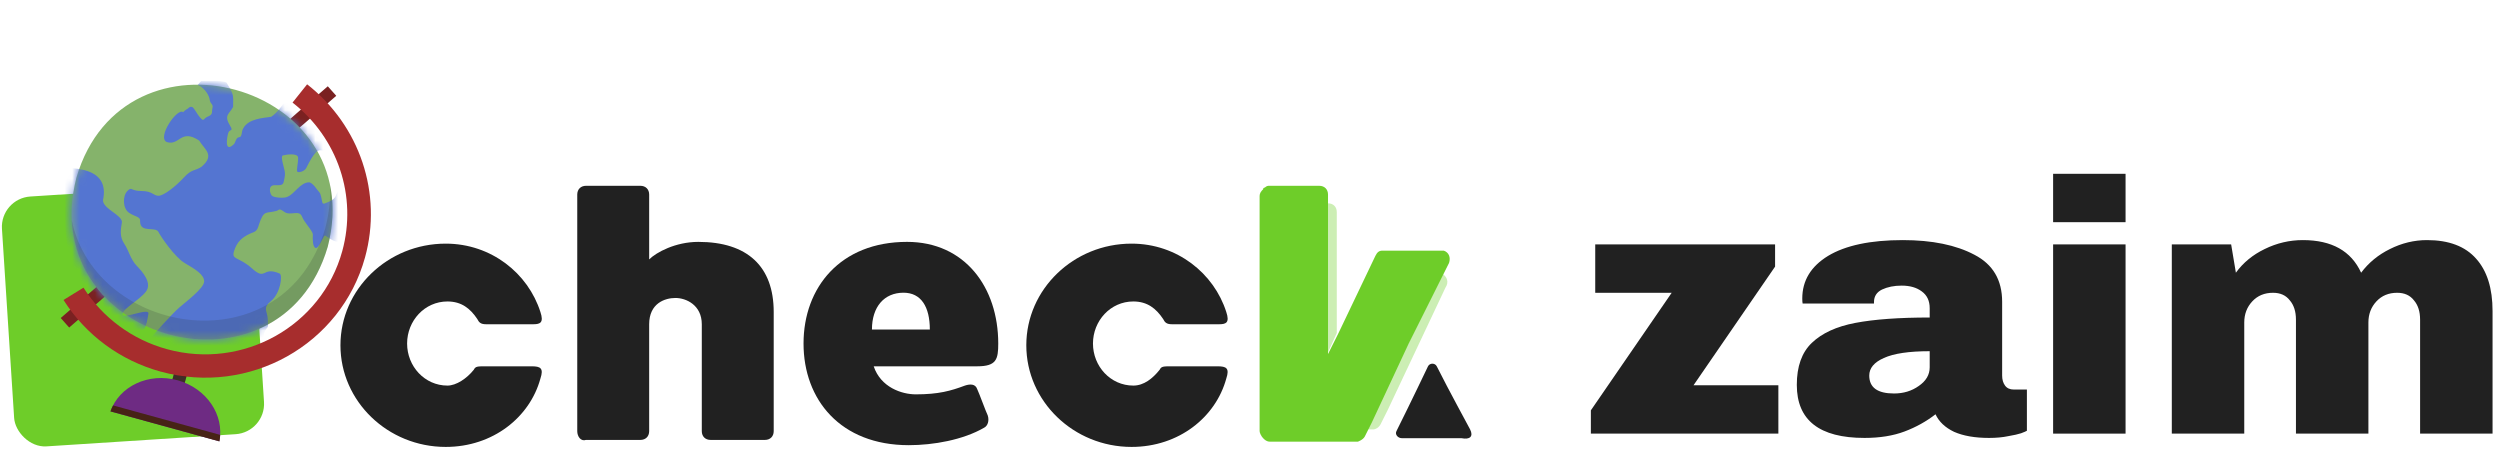
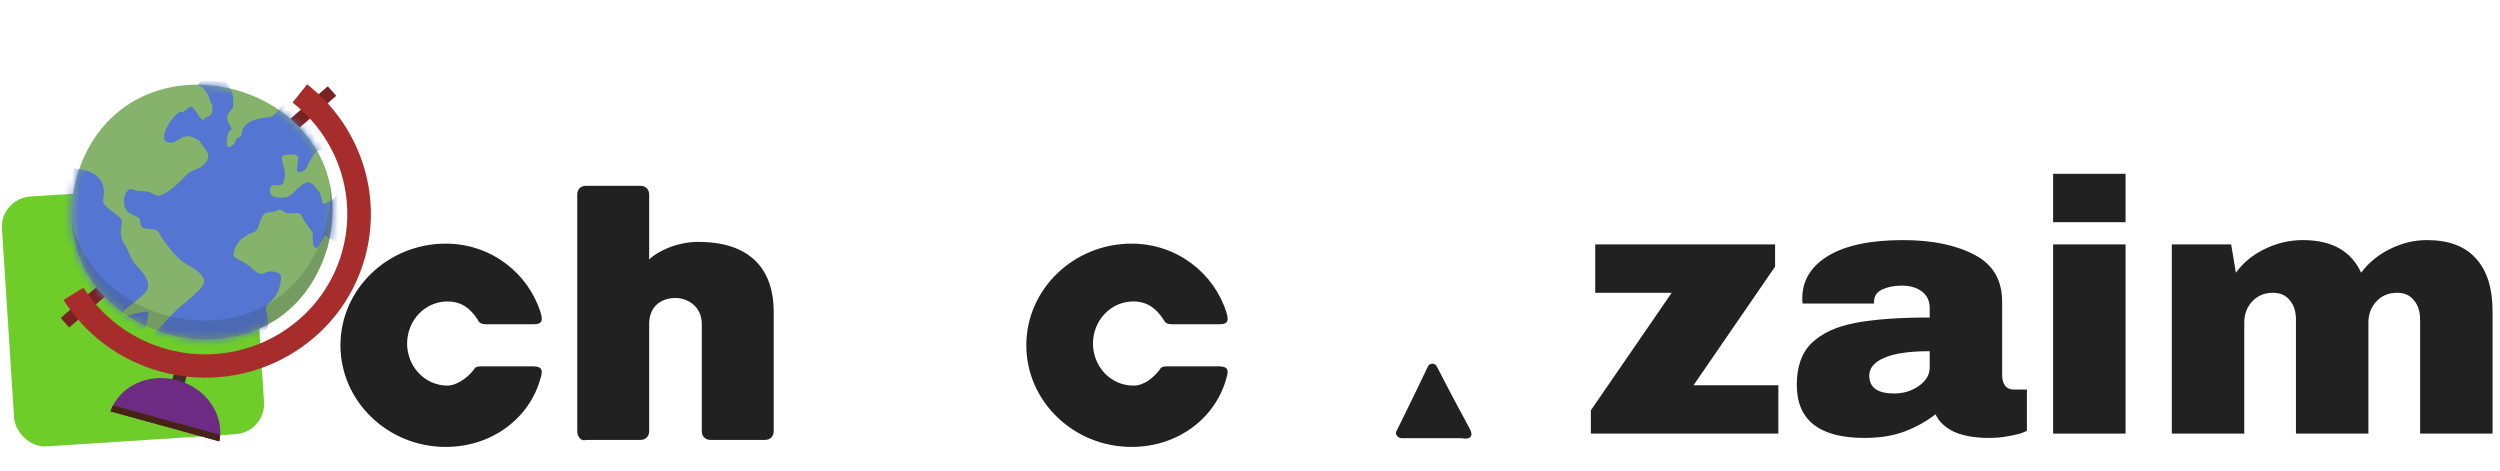
<svg xmlns="http://www.w3.org/2000/svg" width="329" height="62" viewBox="0 0 329 62" fill="none">
  <path d="M62.346 48.667C62.577 48.206 62.808 48.206 63.962 48.206C64.424 48.206 68.81 48.206 69.964 48.206C71.118 48.206 71.58 48.437 71.118 49.821C69.734 54.895 64.886 58.815 58.653 58.815C51.035 58.815 44.803 52.819 44.803 45.439C44.803 38.058 51.035 32.062 58.653 32.062C64.655 32.062 69.503 35.983 71.118 41.057C71.58 42.44 71.118 42.671 70.195 42.671C69.272 42.671 64.655 42.671 63.962 42.671C63.27 42.671 63.039 42.44 62.808 41.979C61.885 40.595 60.731 39.673 58.884 39.673C55.883 39.673 53.575 42.21 53.575 45.208C53.575 48.206 55.883 50.743 58.884 50.743C60.038 50.743 61.423 49.821 62.346 48.667Z" fill="#212121" />
  <path d="M75.966 56.74V25.605C75.966 24.913 76.428 24.451 77.12 24.451H84.276C84.969 24.451 85.431 24.913 85.431 25.605V34.138C86.354 33.216 88.893 31.832 91.894 31.832C98.358 31.832 101.82 35.061 101.82 41.057V56.74C101.82 57.432 101.359 57.893 100.666 57.893H93.51C92.818 57.893 92.356 57.432 92.356 56.74V42.672C92.356 40.135 90.278 39.212 88.893 39.212C87.508 39.212 85.431 39.904 85.431 42.672C85.431 44.055 85.431 56.74 85.431 56.74C85.431 57.432 84.969 57.893 84.276 57.893H77.12C76.428 58.124 75.966 57.432 75.966 56.74Z" fill="#212121" />
-   <path d="M114.979 48.206C115.902 50.974 118.672 51.897 120.519 51.897C123.52 51.897 125.136 51.435 126.983 50.743C127.675 50.513 128.368 50.513 128.599 51.205C128.829 51.666 129.753 54.203 129.984 54.664C130.214 55.356 129.984 56.048 129.522 56.279C126.752 57.893 122.827 58.585 119.596 58.585C110.593 58.585 105.745 52.588 105.745 45.208C105.745 37.828 110.593 31.831 119.365 31.831C126.983 31.831 131.369 37.828 131.369 45.208C131.369 47.284 131.138 48.206 128.599 48.206C127.213 48.206 123.52 48.206 114.979 48.206ZM114.748 43.363H122.366C122.366 40.365 121.212 38.52 118.903 38.52C116.364 38.52 114.748 40.365 114.748 43.363Z" fill="#212121" />
  <path d="M152.606 48.667C152.837 48.206 153.067 48.206 154.222 48.206C154.683 48.206 159.069 48.206 160.224 48.206C161.378 48.206 161.839 48.437 161.378 49.821C159.993 54.895 155.145 58.815 148.912 58.815C141.295 58.815 135.062 52.819 135.062 45.439C135.062 38.058 141.295 32.062 148.912 32.062C154.914 32.062 159.762 35.983 161.378 41.057C161.839 42.44 161.378 42.671 160.454 42.671C159.531 42.671 154.914 42.671 154.222 42.671C153.529 42.671 153.298 42.44 153.067 41.979C152.144 40.595 150.99 39.673 149.143 39.673C146.142 39.673 143.834 42.21 143.834 45.208C143.834 48.206 146.142 50.743 149.143 50.743C150.528 50.743 151.682 49.821 152.606 48.667Z" fill="#212121" />
-   <path d="M193.465 56.509C193.234 56.048 190.695 51.435 189.079 48.207C188.848 47.745 188.156 47.745 187.925 48.207C187.925 48.207 185.616 53.05 183.77 56.74C183.539 57.201 184 57.663 184.462 57.663H192.311C193.465 57.893 193.927 57.432 193.465 56.509Z" fill="#212121" />
-   <path opacity="0.35" d="M189.772 35.983L179.846 56.51C179.846 56.51 180.538 56.51 180.769 56.51C181 56.51 181.462 56.279 181.692 55.818L182.616 53.972L190.234 37.828C190.695 37.136 190.464 36.444 189.772 35.983Z" fill="#6ECD29" />
-   <path opacity="0.35" d="M175.921 43.825V27.911C175.921 27.219 175.459 26.758 174.767 26.758V46.362L175.921 43.825Z" fill="#6ECD29" />
-   <path d="M190.002 32.985H181.923C181.461 32.985 181.23 33.216 180.999 33.677L176.152 43.825L174.767 46.592V26.988V25.605C174.767 24.913 174.305 24.451 173.612 24.451H166.918C166.687 24.451 166.456 24.682 166.456 24.682C166.456 24.682 166.225 24.682 166.225 24.913C165.995 25.143 165.764 25.374 165.764 25.835V56.74C165.764 56.971 165.995 57.432 166.225 57.663C166.456 57.893 166.687 58.124 167.149 58.124H173.612H174.074H178.691C178.691 58.124 179.383 57.893 179.614 57.432L180.538 55.587L185.385 45.209L187.232 41.518L190.695 34.599C190.926 33.907 190.695 33.216 190.002 32.985Z" fill="#6ECD29" />
+   <path d="M193.465 56.509C193.234 56.048 190.695 51.435 189.079 48.207C188.848 47.745 188.156 47.745 187.925 48.207C187.925 48.207 185.616 53.05 183.77 56.74C183.539 57.201 184 57.663 184.462 57.663H192.311C193.465 57.893 193.927 57.432 193.465 56.509" fill="#212121" />
  <path d="M222.869 50.698H234.033V57.065H209.358V53.999L219.994 38.53H209.933V32.163H233.601V35.087L222.869 50.698Z" fill="#212121" />
  <path d="M250.402 31.597C254.267 31.597 257.414 32.242 259.841 33.531C262.269 34.788 263.482 36.848 263.482 39.709V49.425C263.482 49.959 263.61 50.399 263.866 50.745C264.121 51.091 264.504 51.264 265.016 51.264H266.74V56.688C266.645 56.751 266.389 56.861 265.974 57.018C265.59 57.144 265.032 57.269 264.297 57.395C263.562 57.552 262.716 57.631 261.758 57.631C259.905 57.631 258.372 57.364 257.158 56.829C255.976 56.263 255.162 55.493 254.714 54.518C253.501 55.462 252.143 56.216 250.642 56.782C249.141 57.348 247.384 57.631 245.372 57.631C239.431 57.631 236.46 55.304 236.46 50.651C236.46 48.23 237.115 46.39 238.424 45.133C239.766 43.844 241.682 42.963 244.174 42.492C246.665 42.02 249.923 41.784 253.948 41.784V40.558C253.948 39.583 253.597 38.844 252.894 38.341C252.223 37.838 251.345 37.587 250.259 37.587C249.268 37.587 248.406 37.76 247.671 38.105C246.969 38.451 246.617 39.002 246.617 39.756V39.945H237.227C237.195 39.788 237.179 39.568 237.179 39.285C237.179 36.926 238.313 35.056 240.58 33.672C242.88 32.289 246.154 31.597 250.402 31.597ZM253.948 46.218C251.233 46.218 249.221 46.516 247.911 47.114C246.633 47.68 245.994 48.45 245.994 49.425C245.994 50.997 247.08 51.783 249.253 51.783C250.498 51.783 251.584 51.453 252.511 50.792C253.469 50.132 253.948 49.315 253.948 48.34V46.218Z" fill="#212121" />
  <path d="M270.19 29.239V22.872H279.724V29.239H270.19ZM270.19 57.065V32.163H279.724V57.065H270.19Z" fill="#212121" />
  <path d="M319.396 31.597C322.27 31.597 324.426 32.414 325.864 34.05C327.301 35.653 328.02 37.948 328.02 40.935V57.065H318.485V42.067C318.485 40.998 318.214 40.149 317.671 39.52C317.16 38.86 316.425 38.53 315.467 38.53C314.349 38.53 313.439 38.907 312.736 39.662C312.033 40.416 311.682 41.344 311.682 42.444V57.065H302.147V42.067C302.147 40.998 301.876 40.149 301.333 39.52C300.822 38.86 300.087 38.53 299.129 38.53C298.011 38.53 297.101 38.907 296.398 39.662C295.695 40.416 295.344 41.344 295.344 42.444V57.065H285.809V32.163H293.619L294.242 35.889C295.2 34.568 296.462 33.531 298.027 32.776C299.624 31.99 301.301 31.597 303.058 31.597C306.859 31.597 309.414 33.028 310.724 35.889C311.714 34.568 312.975 33.531 314.509 32.776C316.074 31.99 317.703 31.597 319.396 31.597Z" fill="#212121" />
  <rect y="26.118" width="32.95" height="32.95" rx="4" transform="rotate(-3.686 0 26.118)" fill="#6ECD29" />
  <g clip-path="url(#clip0_436_740)">
    <path d="M24.955 48.039L23.333 47.592L21.64 53.741L23.262 54.188L24.955 48.039Z" fill="#3C1D0E" />
    <g style="mix-blend-mode:multiply" opacity="0.3">
      <path d="M23.333 47.592L23.053 48.609C23.618 48.706 24.179 48.774 24.74 48.822L24.955 48.039L23.333 47.592Z" fill="#455668" />
    </g>
    <path d="M43.137 11.355L7.99 41.852L9.105 43.104L44.251 12.607L43.137 11.355Z" fill="#7A2121" />
    <path d="M43.133 32.466C36.859 53.803 4.523 44.895 10.061 23.359C16.335 2.022 48.671 10.929 43.133 32.466Z" fill="#85B36B" />
    <mask id="mask0_436_740" style="mask-type:luminance" maskUnits="userSpaceOnUse" x="9" y="11" width="35" height="34">
      <path d="M43.133 32.466C36.859 53.803 4.523 44.895 10.061 23.359C16.335 2.022 48.671 10.929 43.133 32.466Z" fill="white" />
    </mask>
    <g mask="url(#mask0_436_740)">
      <path d="M46.082 28.231C46.708 27.642 46.789 27.818 46.867 27.024C46.94 26.233 46.039 24.411 45.1 24.761C43.779 25.387 44.786 25.96 43.072 26.638C42.794 26.715 42.511 26.991 42.41 26.609C42.308 26.227 42.251 25.5 42.004 25.278C41.757 25.056 41.212 24.044 40.658 23.992C39.496 24.021 38.742 25.557 37.816 25.899C37.498 26.107 36.048 26.043 35.771 25.743C35.55 25.529 35.194 24.365 36.148 24.374C37.102 24.383 37.259 24.376 37.379 23.748C37.501 23.12 37.539 22.98 37.464 22.502C37.389 22.024 36.86 20.558 37.227 20.456C37.595 20.353 39.213 20.087 39.233 20.754C39.255 21.421 38.97 22.459 39.136 22.605C39.302 22.751 40.076 22.56 40.301 22.114C42.297 18.071 42.172 20.886 43.137 19.19C43.544 18.186 46.153 16.569 46.153 16.569L47.724 16.29L40.812 7.437L39.803 11.104C38.074 11.884 37.144 14.451 35.687 15.367C34.565 15.549 32.717 15.603 32.008 16.892C31.733 17.324 31.909 18.031 31.46 18.061C31.01 18.091 30.997 18.849 30.721 19.027C29.492 20.164 29.876 17.976 30.049 17.472C30.179 17 30.763 17.314 30.296 16.574C29.409 15.122 30.178 15.041 30.679 14.066C30.725 12.348 30.709 12.341 29.799 10.852C29.131 10.534 27.08 10.667 26.467 10.646L26.019 11.184C26.619 11.374 27.523 12.304 27.616 13.222C27.697 13.677 28.092 13.732 27.962 14.204C27.832 14.677 28.088 15.051 27.398 15.319C26.707 15.586 26.892 16.095 26.355 15.489C25.817 14.883 25.529 14.092 25.223 14.061C24.921 14.028 24.782 14.244 24.782 14.244C24.782 14.244 24.187 14.588 24.117 14.772C23.38 14.089 20.609 18.069 21.945 18.694C23.657 19.227 23.754 16.879 26.211 18.499C26.899 19.667 28.341 20.386 26.531 21.938C25.611 22.546 25.263 22.197 24.184 23.373C23.105 24.549 21.558 25.747 20.875 25.762C20.192 25.777 20.072 25.134 18.598 25.135C17.124 25.136 17.398 24.5 16.762 25.137C16.125 25.774 16.137 27.404 16.957 27.983C17.776 28.563 18.524 28.465 18.437 29.153C18.471 30.755 20.492 29.71 20.878 30.57C21.14 31.116 23.008 33.866 24.34 34.637C25.672 35.411 26.907 36.156 26.864 37.059C26.822 37.962 24.429 39.739 23.546 40.511C22.663 41.284 19.931 44.29 19.659 44.723C19.385 45.155 28.913 48.694 29.055 48.733C29.197 48.772 32.965 48.744 32.965 48.744L34.914 45.218C34.914 45.218 34.413 44.419 34.839 43.624C35.265 42.826 35.313 43.401 35.254 42.115C35.195 40.829 34.49 40.585 35.691 39.596C36.891 38.606 37.251 36.167 36.786 35.989C34.457 34.996 35.056 37.061 33.119 35.283C31.335 33.726 30.422 34.236 30.808 33.023C31.193 31.809 31.853 31.279 32.692 30.852C33.532 30.422 33.779 30.644 34.092 29.51C34.752 27.533 35.019 28.145 36.377 27.754C36.763 27.657 36.652 27.322 37.421 27.888C38.193 28.455 39.364 27.561 39.729 28.474C40.094 29.386 41.206 30.404 41.171 30.902C41.136 31.4 41.126 32.566 41.568 32.635C42.012 32.707 42.553 30.925 42.792 30.991C46.254 33.521 43.94 29.536 46.074 28.24L46.082 28.231Z" fill="#5475D1" />
      <path d="M16.112 41.352C16.163 40.604 18.316 39.523 19.193 38.392C20.07 37.264 18.779 35.789 17.977 34.96C17.176 34.131 16.971 33.006 16.353 32.077C15.735 31.146 15.872 30.268 16.037 29.301C16.202 28.331 13.498 27.486 13.558 26.333C14.474 22.013 9.732 22.096 7.726 22.088L9.587 39.254C12.109 43.553 13.182 42.275 15.411 43.346C17.639 44.417 18.75 43.554 18.986 43.265C19.221 42.975 19.393 42.158 19.532 41.284C19.671 40.407 16.063 42.106 16.114 41.358L16.112 41.352Z" fill="#5475D1" />
    </g>
    <g style="mix-blend-mode:multiply" opacity="0.3">
      <path d="M23.262 54.188L24.507 49.668C23.985 49.479 23.43 49.326 22.884 49.221L21.64 53.741L23.262 54.188Z" fill="#455668" />
    </g>
    <path d="M28.868 58.084C29.566 54.635 27.186 51.094 23.373 50.045C19.561 48.995 15.701 50.817 14.538 54.137L28.871 58.084L28.868 58.084Z" fill="#6E2B83" />
    <path d="M21.146 48.907C15.835 47.444 11.292 44.095 8.358 39.476L10.987 37.857C13.506 41.82 17.404 44.693 21.961 45.948C31.969 48.704 42.323 42.917 45.042 33.045C47.028 25.833 44.459 18.162 38.498 13.499L40.416 11.095C47.361 16.528 50.353 25.468 48.039 33.87C44.872 45.371 32.808 52.116 21.147 48.904L21.146 48.907Z" fill="#A72D2D" />
    <g style="mix-blend-mode:multiply" opacity="0.19">
      <path d="M43.429 24.334C43.515 26.099 43.329 27.986 42.817 29.98C37.405 48.376 12.625 44.289 9.448 29.004C10.296 46.284 37.44 51.826 43.133 32.466C43.897 29.499 43.937 26.775 43.429 24.334Z" fill="#2D3636" />
    </g>
    <path d="M14.884 53.351C14.752 53.605 14.633 53.862 14.538 54.137L28.871 58.084C28.929 57.799 28.957 57.514 28.975 57.231L14.887 53.352L14.884 53.351Z" fill="#472316" />
  </g>
  <defs>
    <clipPath id="clip0_436_740">
      <rect width="42" height="52" fill="white" transform="translate(13.806) rotate(15.397)" />
    </clipPath>
  </defs>
</svg>